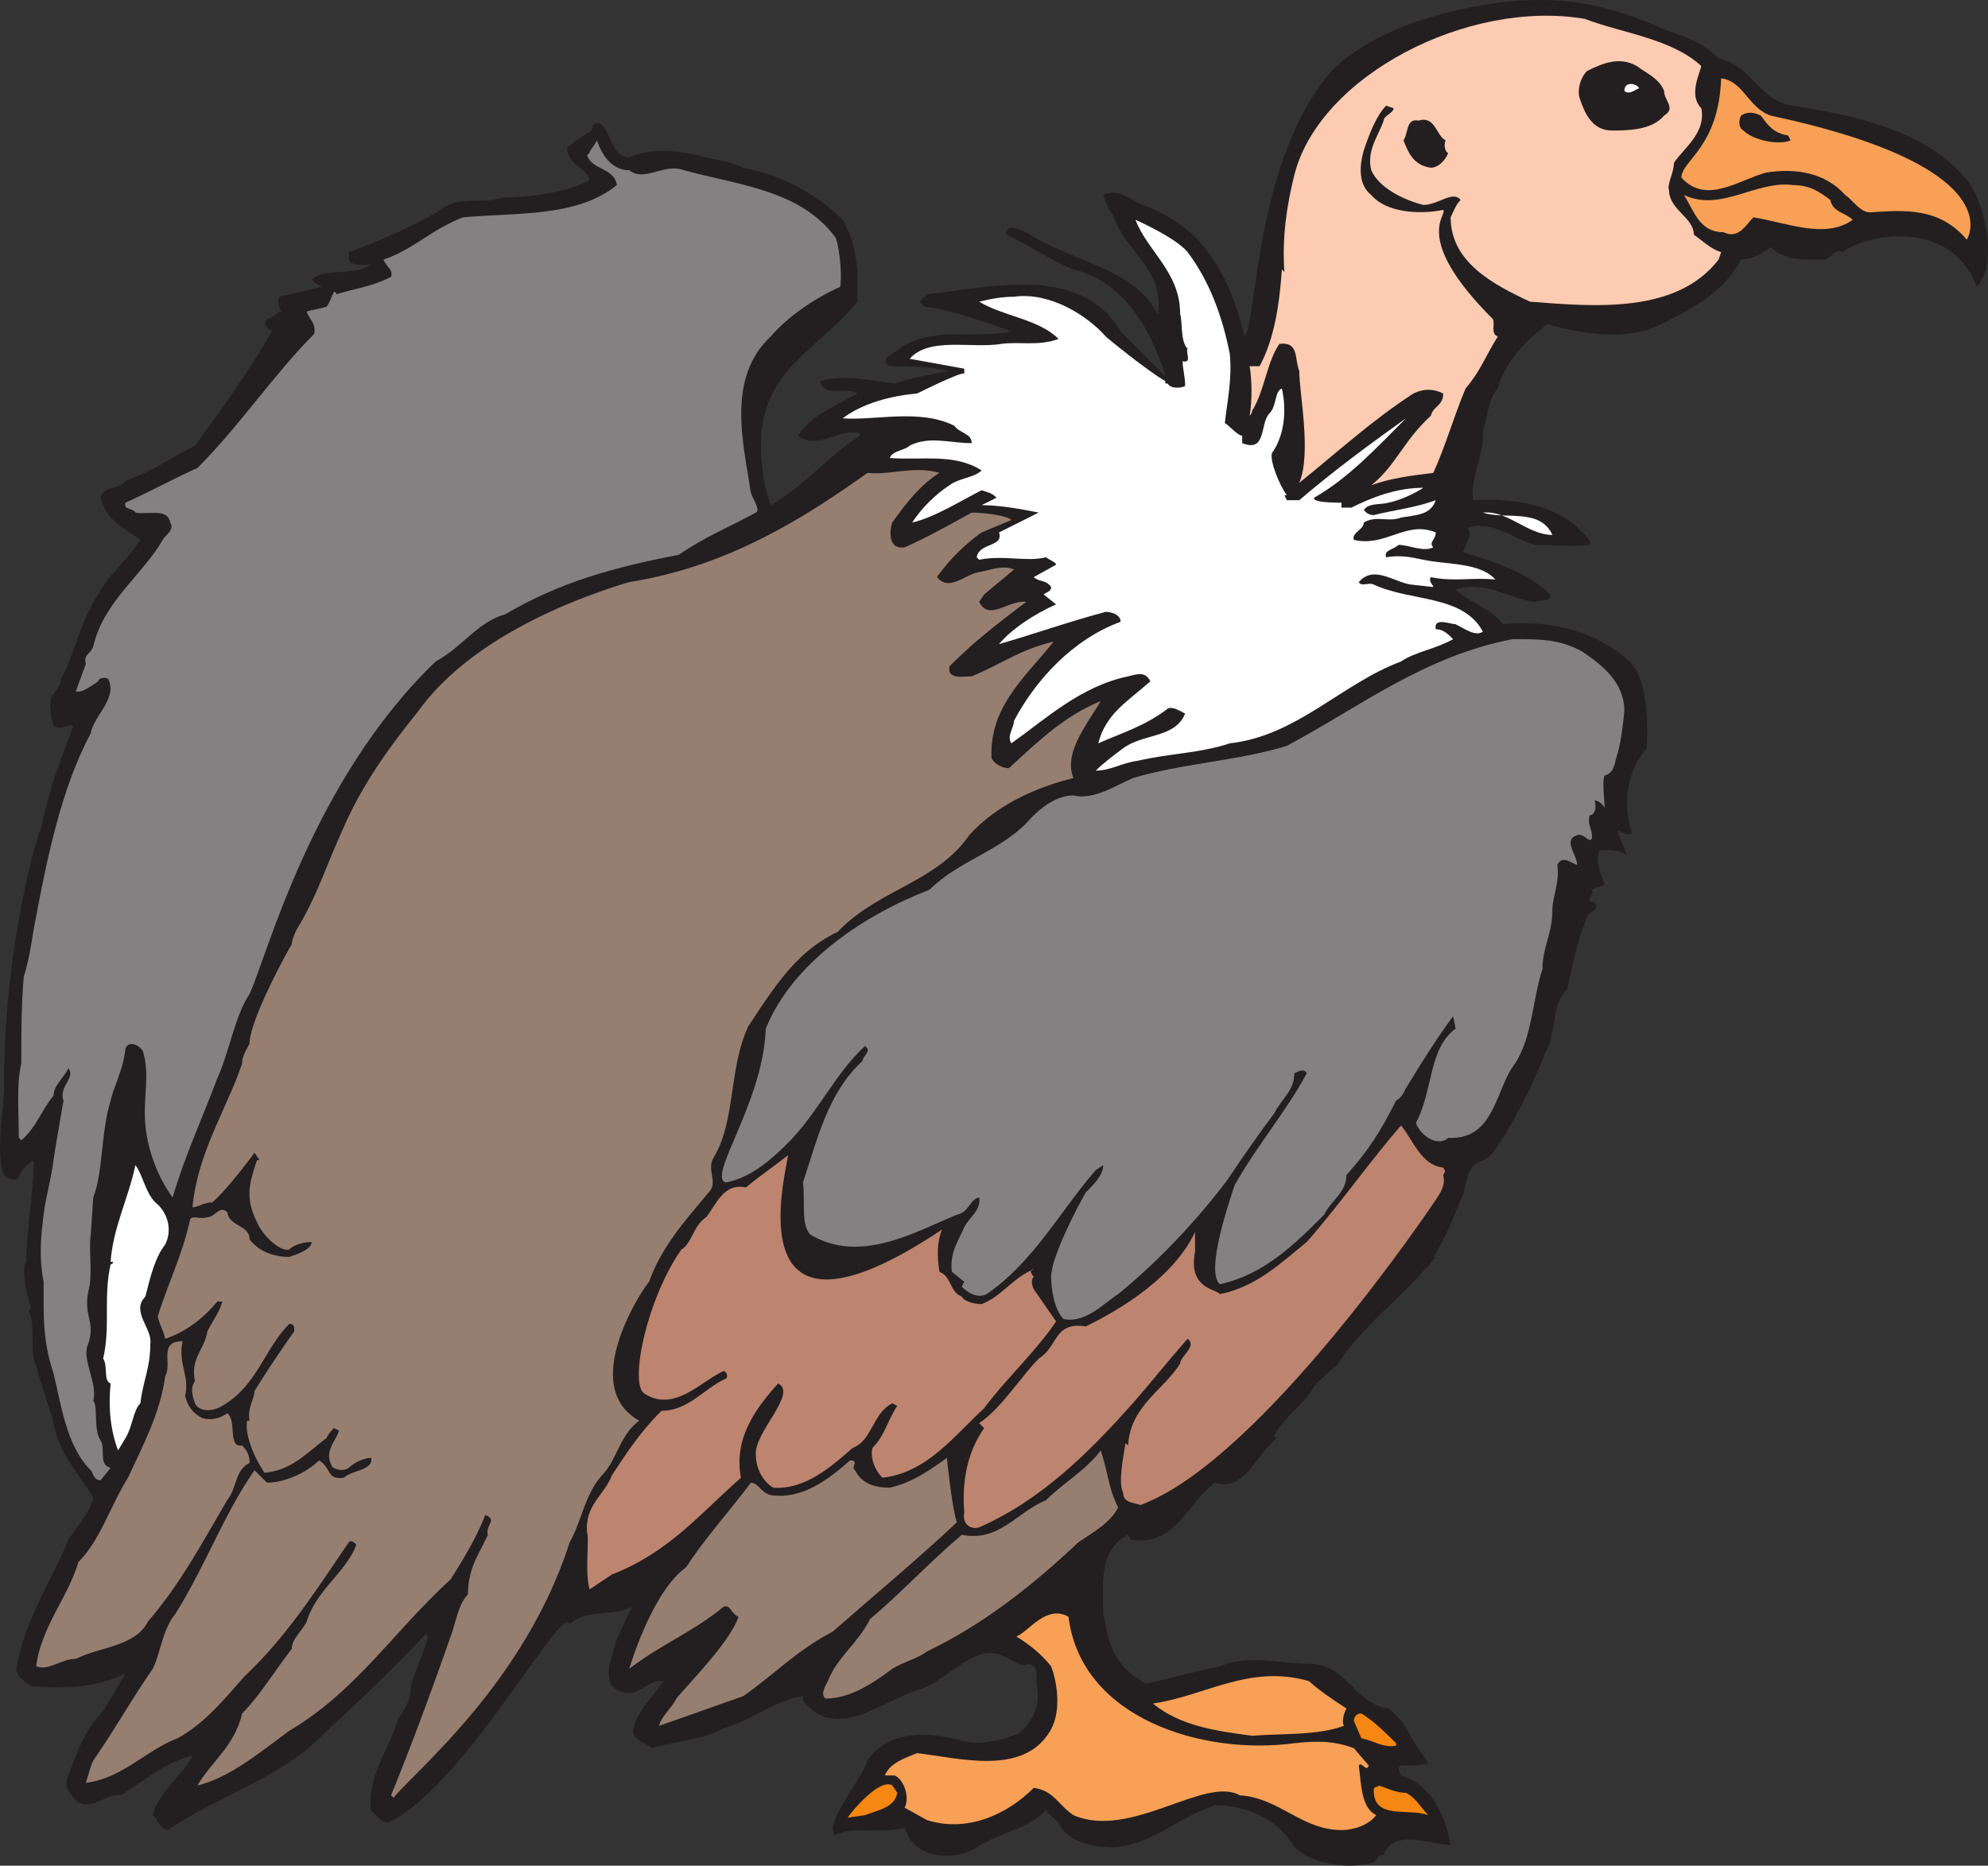
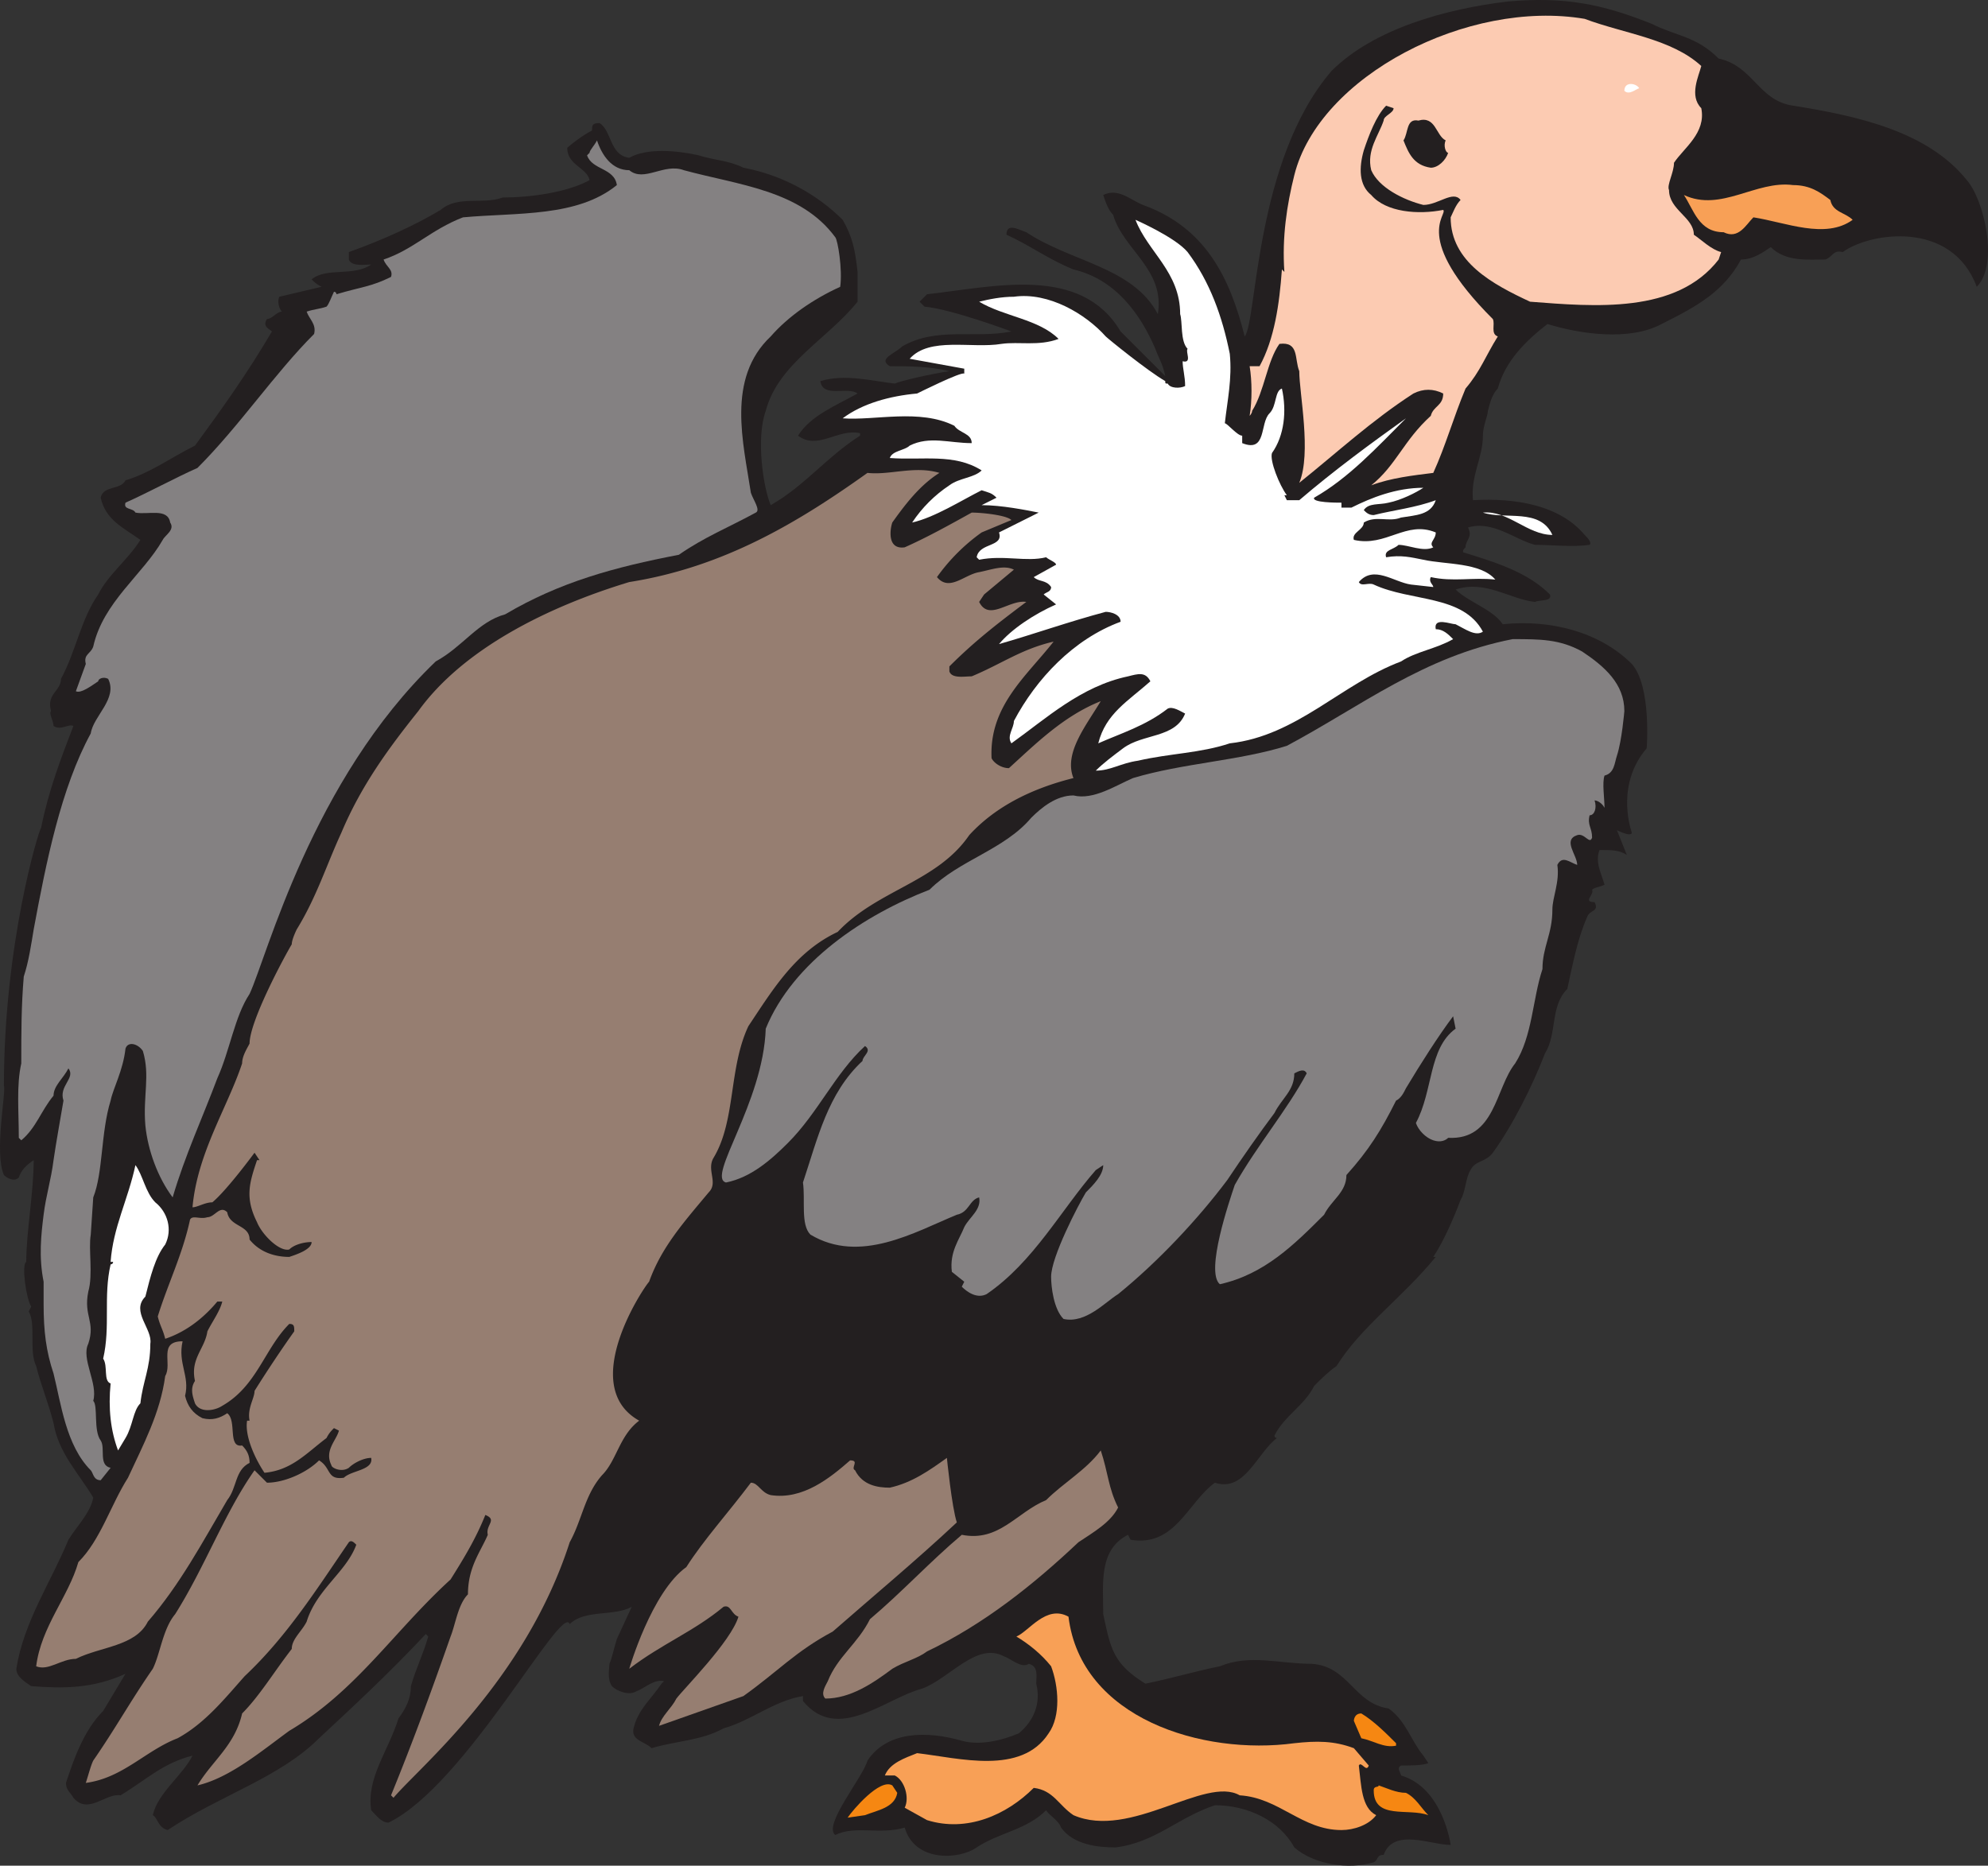
<svg xmlns="http://www.w3.org/2000/svg" width="600.837" height="563.963">
  <rect width="100%" height="100%" fill="#333333" stroke="none" />
  <path fill="#231f20" fill-rule="evenodd" d="M594.432 54.45c-12-15-33.75-19.5-52.5-22.5-10.5-1.5-12-12-22.5-14.25-6.75-6.75-12.75-6.75-20.25-10.5-15-6-26.25-8.25-43.5-6.75-18.75 2.25-40.5 8.25-53.25 21-23.25 27-22.5 75.75-26.25 80.25-4.5-18-12-33-30.75-39.75-3.75-1.5-7.5-5.25-12-3 .75 2.25 1.5 4.5 3 6 3 10.5 15.75 16.5 13.5 30-7.5-14.25-26.25-15.75-39.75-24.75-2.25-.75-6-3-6 .75 6.75 3 12.75 7.5 20.25 10.5 12.75 3 20.25 13.5 24.75 24 .75 2.25 2.25 4.5 3 8.25l-13.5-13.5c-12-20.25-38.25-13.5-58.5-11.25l-2.25 2.25 1.5 1.5c8.25.75 26.25 7.5 26.25 7.5-11.25 2.25-22.5-1.5-33 4.5-2.25 2.25-7.5 3.75-3.75 6 5.25 0 12 0 18 1.5-5.25.75-15 3-16.5 3.75-6.75-.75-15-3-22.5-.75.75 5.25 8.25 1.5 11.25 3.75-6.75 3.75-14.25 6.75-18 12.75 6 4.5 12-2.25 18.75-.75v.75c-10.5 6.75-16.5 15-27 21-2.25-5.25-4.5-20.25-1.5-28.5 3.75-14.25 18.75-21.75 27.75-33v-9c-.75-6.75-1.5-10.5-4.5-15.75-7.5-7.5-18-13.5-30-15.75-4.5-2.25-9-2.25-13.5-3.75-6.75-1.5-15.75-2.25-21 .75-6-.75-5.25-8.25-9-10.5-2.25 0-2.25.75-2.25 2.25-3 1.5-6.75 4.5-7.5 5.25 0 5.25 6 6 6.75 9.75-6.75 3.75-18 5.25-26.25 5.25-6 2.25-13.5-.75-18.75 3.75-7.5 4.5-17.25 9-27.75 12.75v2.25c.75 2.25 5.25 1.5 6.75 1.5-5.25 3.75-13.5.75-18 4.5.75.75 1.5 1.5 3 2.25l-12.75 3c-.75 1.5 0 3.75.75 4.5-1.5 0-3 2.25-4.5 2.25-1.5 2.25.75 3 1.5 3.75-7.5 12.75-15 23.25-23.25 34.5-7.5 3.75-13.5 8.25-21 10.5-1.5 3-6.75 1.5-7.5 5.25 1.5 6.75 6.75 9 12 12.75-3.75 6-9.75 10.5-12.75 16.5-5.25 7.5-6.75 17.25-11.25 25.5 0 3.75-4.5 4.5-3 9.75-.75.75.75 3 .75 4.5 2.25 1.5 4.5-.75 6 0-3.75 9.75-7.5 19.5-9.75 30.75-.75.75-11.25 35.25-11.25 78 .75 1.5-3 20.25 0 27 .75.75 3 2.25 4.5.75.75-2.25 2.25-3.75 4.5-5.25 0 9.75-2.25 21.75-2.25 30.75-1.5.75 0 11.25 1.5 13.5l-.75 1.5c2.25 3.75 0 12 2.25 16.5 1.5 6 3.75 11.25 5.25 17.25 1.5 9 7.5 15 12 22.5-.75 4.5-5.25 9-7.5 12.75-5.25 12.75-13.5 24.75-15.75 39 0 2.25 2.25 3.75 4.5 5.25 9.75.75 18.75.75 28.5-3.75l-6.75 11.25c-6 6-9 15-11.25 21.75 0 2.25 1.5 3 2.25 4.5 4.5 5.25 9.75-1.5 14.25-.75 7.5-4.5 12.75-9.75 21.75-12-3 6-10.5 11.25-12 18 1.5.75 1.5 3.75 4.5 4.5 15.75-10.5 33.75-15.75 45.75-27.75 10.5-9.75 21.75-20.25 32.25-31.5l.75.75c-1.5 5.25-3.75 9.75-5.25 15 0 3.75-1.5 6.75-3.75 9.75-3 9.75-9.75 18-8.25 27.75 1.5 1.5 3 3.75 5.25 3.75 23.25-11.25 52.5-66.75 54.75-60 4.5-4.5 13.5-2.25 18.75-5.25l-4.5 9.75c-.75 2.25-1.5 6-2.25 7.5 0 1.5-.75 4.5.75 6.75 1.5 1.5 5.25 3 7.5 1.5 2.25-.75 5.25-3.75 8.25-3l-.75.75c-3 4.5-6.75 7.5-8.25 12.75-1.5 4.5 3 4.5 5.25 6.75 7.5-2.25 15-2.25 21.75-6 8.25-2.25 15-8.25 24-9.75v1.5c10.5 12.75 24.75-.75 36-3.75 8.25-3 16.5-14.25 24.75-9.75 2.25.75 5.25 3.75 7.5 2.25 3 .75 2.25 3.75 2.25 6 1.5 6-.75 11.25-5.25 15-5.25 2.25-12 3.75-17.25 2.25-10.5-3-22.5-3-28.5 6-1.5 5.25-13.5 19.5-9.75 22.5 6-3 13.5 0 21-2.25 3 10.5 16.5 9.75 21.75 6 6.75-4.5 15-5.25 21-11.25.75 1.5 3.75 3 4.5 5.25 3.75 5.25 11.25 6 16.5 6 12-1.5 18.75-9 30-12.75 9.75 0 19.5 4.5 24 12.75 6 5.25 16.5 6.75 24 4.5 1.5-.75.75-2.25 3-2.25 3-8.25 14.25-3 20.25-3 0 0-2.25-17.25-15-21 0-.75-1.5-2.25 0-3 2.25 0 6.75 0 8.25-.75l-1.5-2.25c-3.75-4.5-5.25-10.5-10.5-14.25-10.5-1.5-12-12.75-23.25-13.5-9.75 0-18.75-3-27.75.75-7.5 1.5-15 3.75-22.5 5.25-9.75-6-10.5-10.5-12.75-21 0-9-1.5-19.5 7.5-24l.75 1.5c13.5 2.25 17.25-11.25 25.5-17.25 9 3 12.75-9 18.75-13.5 0 0-.75 0-.75-.75 3-6 9-9 12-15 2.25-2.25 4.5-4.5 6.75-6 7.5-12 19.5-20.25 30-33h-.75c3-4.5 6-11.25 8.25-17.25 1.5-2.25 1.5-6.75 3-9 1.5-3 4.5-2.25 6.75-5.25 6-8.25 12-20.25 15.75-30 3.75-6 1.5-14.25 6.75-19.5 1.5-6.75 3-15 6-21.75.75-2.25 3.75-1.5 2.25-4.5-3.75 0 0-2.25-.75-3.75.75-.75 2.25-.75 3.75-1.5-.75-3-3-6.75-1.5-10.5 3.75 0 6 0 8.25 1.5l-3-7.5c3 1.5 4.5 1.5 4.5.75-.75-2.25-4.5-15 4.5-25.5 0 0 1.5-18.75-4.5-25.5-9.75-9.75-24.75-13.5-39-12-3-4.5-10.5-6.75-14.25-10.5 9-3 16.5 3 24 3.75 1.5-.75 5.25 0 4.5-2.25-6.75-6.75-16.5-9.75-26.25-12.75 0-.75 0-.75.75-1.5 0-2.25 2.25-3 .75-6 7.5-2.25 14.25 3.75 20.25 5.25 5.25 0 11.25.75 16.5 0 .75-.75-.75-2.25-1.5-3-7.5-9-21-11.25-33.75-10.5-.75-7.5 3-12.75 3-19.5 0-3 1.5-6 1.5-7.5.75-3 1.5-5.25 3-6.75 2.25-8.25 8.25-14.25 15-19.5 9.75 3 24.75 5.25 34.5 0 10.5-5.25 18.75-9.75 24-19.5 3.75 0 6.75-2.25 9-3.75 4.5 4.5 11.25 3.75 16.5 3.75 2.25-.75 2.25-3 5.25-2.25 8.25-6 33-9.75 40.5 10.5 6.75-6.75 2.25-26.25-3-32.25" />
-   <path fill="#f8a056" fill-rule="evenodd" d="M535.182 34.95c73.5 15.75 59.25 37.5 59.25 37.5-8.25-9.75-18.75-9-29.25-8.25-3 0-5.25-3.75-7.5-5.25-6-6.75-15-8.25-24-6.75-8.25 2.25-18 9.75-25.5 1.5 0-5.25 11.25-9 12-30 6.75.75 8.25 9 15 11.25" />
  <path fill="#231f20" fill-rule="evenodd" d="m540.432 40.95.75 1.5c-3.75 1.5-11.25 0-14.25-3-1.5-.75-1.5-3-.75-4.5 2.25-1.5 4.5-.75 6 0 2.25 3 3.75 5.25 8.25 6m-131.25.75c.75 1.5-.75 1.5-1.5 2.25-4.5 3-5.25 10.5-4.5 16.5 0 1.5 2.25 3.75 3 5.25 3 3.75 8.25 3 11.25 4.5 3.75.75 6-3 9-2.25 0 3-3.75 3.75-6.75 4.5-6.75-.75-16.5 0-19.5-6.75 0-3.75-.75-11.25.75-13.5 0-5.25 3-9 6.75-11.25.75-.75 1.5 0 1.5.75" />
  <path fill="#f8a056" fill-rule="evenodd" d="M553.182 60.45c.75 3.75 4.5 3.75 6.75 6-8.25 6-20.25.75-30-.75-2.25 2.25-4.5 6.75-9 4.5-7.5 0-9-6.75-12-11.25 11.25 5.25 21.75-4.5 33-3 5.25 0 8.25 2.25 11.25 4.5" />
  <path fill="#848182" fill-rule="evenodd" d="M228.432 154.95c-8.25 4.5-15.75 7.5-23.25 12.75-19.5 3.75-36 8.25-52.5 18-8.25 2.25-12.75 9.75-21 14.25-37.5 36-51 89.25-56.25 100.5-4.5 6.75-6 17.25-9.75 25.5-4.5 12-9.75 23.25-13.5 36-4.5-6-7.5-14.25-8.25-21.75-.75-9 1.5-15-.75-22.5-1.5-2.25-4.5-3-5.25-.75-.75 6.75-3.75 12-4.5 15.75-3 9.75-2.25 21.75-5.25 29.25l-.75 11.25c-.75 4.5.75 12-.75 17.25-1.5 7.5 2.25 9 0 15.75-2.25 4.5 3 12 1.5 17.25 1.5 1.5 0 9 2.25 12 1.5 2.25-.75 7.5 3 8.25l-3 3.75c-2.25 0-2.25-2.25-3-3-7.5-7.5-9-20.25-11.25-29.25-2.25-6.75-3-12.75-3-21v-6.75c-1.5-7.5-.75-14.25 0-20.25s2.25-10.5 3-16.5c.75-5.25 2.25-13.5 3-18-1.5-4.5 3.75-6.75 1.5-9.75-1.5 3-4.5 5.25-4.5 8.25-3.75 4.5-5.25 9.75-9.75 13.5l-.75-.75c0-8.25-.75-15.75.75-22.5 0-9.75 0-17.25.75-26.25 1.5-4.5 2.25-9.75 3-14.25 3.75-20.25 8.25-42.75 17.25-59.25.75-5.25 8.25-10.5 5.25-16.5-1.5-.75-3 0-3 .75-2.25 1.5-5.25 3.75-6.75 3l3-8.25c-.75-3 1.5-3 2.25-5.25 3-13.5 15-21.75 21-32.25.75-1.5 3.75-3 2.25-5.25-.75-4.5-6.75-2.25-10.5-3-.75-1.5-3.75-.75-3-3 6.75-3 15-7.5 21.75-10.5 12.75-12.75 23.25-28.5 35.25-40.5.75-3-1.5-4.5-2.25-6.75 2.25-.75 3.75-.75 6-1.5.75-.75 1.5-3 2.25-4.5.75 0 .75.75.75.75 7.5-2.25 10.5-2.25 16.5-5.25.75-2.25-1.5-3-2.25-5.25 9-3 14.25-9 24-12.75 16.5-1.5 34.5 0 46.5-9.75-.75-5.25-7.5-4.5-9-9l.75-.75c0-.75 1.5-2.25 2.25-3.75 1.5 4.5 4.5 9 9.75 9 4.5 3.75 10.5-2.25 16.5 0 16.5 4.5 35.25 6 45.75 20.25.75.75 2.25 9.75 1.5 15-8.25 3.75-15.75 9-21 15-13.5 12.75-8.25 32.25-6 47.25.75 2.25 3 5.25 1.5 6" />
  <path fill="#967e71" fill-rule="evenodd" d="M214.182 360.45c-7.5 9-14.25 16.5-18 27-1.5 1.5-21.75 31.5-3 42-6 4.5-6.75 12-11.25 16.5-5.25 6-6 13.5-9.75 20.25-13.5 42-45.75 68.25-53.25 77.25l-.75-.75c6.75-16.5 12.75-33 18-48 1.5-3.75 2.25-9.75 5.25-12.75 0-8.25 3.75-12.75 6-18-.75-3 3-4.5-.75-6-3 7.5-6.75 13.5-10.5 19.5-17.25 15.75-28.5 33.75-48.75 45.75-8.25 6-18 14.25-27.75 16.5 4.5-7.5 11.25-12 13.5-21.75 5.25-5.25 9.75-12.75 15-19.5 0-3 3-5.25 4.5-8.25 3-9.75 12-15 15-23.25-.75-.75-1.5-1.5-2.25-.75-9.75 14.25-18.75 28.5-31.5 40.5-6 6.75-12 14.25-20.25 18.75-9.75 3.75-16.5 12-27.75 13.5.75-2.25 1.5-5.25 2.25-6.75 6.75-9.75 11.25-18 18-27.75 2.25-4.5 3-12 6.75-16.5 9-14.25 15-30.75 24-43.5l3.75 3.75c5.25 0 12-3 15.75-6.75 3.75 2.25 2.25 6 7.5 5.25 2.25-2.25 9-2.25 8.25-6-2.25 0-5.25 1.5-6.75 3-2.25 1.5-5.25 0-5.25-.75-2.25-4.5 1.5-7.5 2.25-10.5l-1.5-.75c-.75.75-1.5 1.5-2.25 3-6 4.5-10.5 9.75-18.75 10.5-3-4.5-6-11.25-5.25-15.75h.75c-.75-3.75 1.5-6.75 1.5-9 3.75-6 8.25-12.75 12-18 0-1.5 0-2.25-1.5-2.25-7.5 7.5-9.75 18.75-20.25 24.75-2.25 1.5-6.75 2.25-8.25-.75-.75-2.25-1.5-4.5 0-6.75-1.5-6.75 3-9.75 3.75-15 1.5-3 3.75-6 4.5-9h-1.5c-3.75 4.5-9 9-15.75 11.25-.75-3-1.5-3.75-2.25-6.75 3-9.75 7.5-18.75 9.75-29.25.75-1.5 3 0 5.25-.75 2.25 0 3.75-3.75 6-1.5.75 4.5 6.75 3.75 6.75 8.25 3 3.75 7.5 5.25 12 5.25 2.25-.75 6.75-2.25 6.75-4.5-2.25 0-5.25.75-6.75 2.25-3 .75-8.25-4.5-9.75-8.25-3.75-7.5-2.25-12 0-18.75h.75l-1.5-2.25s-8.25 11.25-12.75 15c-2.25 0-4.5 1.5-6 1.5 1.5-16.5 10.5-30 15-43.5 0-2.25 1.5-4.5 2.25-6 0-6.75 10.5-26.25 12.75-30 0-1.5 1.5-4.5 1.5-4.5 6-9.75 9-19.5 13.5-29.25 6-14.25 14.25-25.5 23.25-36.75 13.5-18.75 39-31.5 63.75-39 28.5-4.5 51-18 72-33 6.75.75 14.25-2.25 21.75 0-6 3.75-10.5 9.75-14.25 15-.75 2.25-1.5 8.25 3.75 7.5 6.75-3 13.5-6.75 20.25-10.5 3 0 10.5.75 12 2.25l-9 3.75a57.673 57.673 0 0 0-13.5 13.5c3.75 4.5 8.25-.75 12.75-1.5 3.75-.75 7.5-2.25 10.5-.75l-9 7.5-1.5 2.25c3 6 9-.75 14.25 0-9 6.75-15.75 12-23.25 19.5v1.5c.75 2.25 4.5 1.5 6.75 1.5 9-3.75 15-8.25 24.75-10.5-8.25 10.5-19.5 19.5-18.75 35.25.75 1.5 3 3 5.25 3 8.25-7.5 16.5-15.75 27.75-20.25-4.5 7.5-11.25 15.75-8.25 23.25-12 3-23.25 8.25-31.5 17.25-9.75 14.25-27.75 16.5-39.75 29.25-12.75 6-19.5 17.25-27 28.5-6 12.75-3.75 28.5-10.5 39.75-2.25 3.75 1.5 7.5-1.5 10.5" />
  <path fill="#848182" fill-rule="evenodd" d="M457.182 193.2c8.25 0 14.25 0 21 3.75 6.75 4.5 12.75 9.75 12.75 18 0 0-.75 9-2.25 13.5-.75 2.25-.75 5.25-3.75 6-.75 2.25 0 6.75 0 9.75-.75-1.5-2.25-2.25-3-2.25.75 2.25 0 4.5-1.5 4.5-.75 3 .75 3.75.75 6.75-.75 2.25-2.25-1.5-4.5-.75-4.5 1.5 0 6 0 9-2.25-.75-4.5-3-6 0 .75 5.25-1.5 9.75-1.5 13.5 0 7.5-3 11.25-3 18-3 9-3 20.25-8.25 28.5-6 7.5-6 23.25-20.25 22.5-.75.75-2.25 1.5-4.5.75s-4.5-3-5.25-5.25c5.25-9.75 3.75-22.5 12-28.5l-.75-3.75c-4.5 6-9.75 14.25-14.25 21.75-.75 1.5-1.5 3-3 3.75-4.5 9-8.25 15-15 22.5 0 5.25-4.5 7.5-6.75 12-9 9-18 18-31.5 21-4.5-3.75 3-25.5 4.5-30 6.75-12 15.75-22.5 21.75-33.75-.75-1.5-2.25-.75-3.75 0 0 5.25-3.75 7.5-6 12-4.5 6-9.75 13.5-14.25 20.25-9 12-21 24.75-33 34.5-3.75 2.25-9.75 9-16.5 7.5-3-3-3.75-9.75-3.75-12.75 0-6 8.25-21.75 10.5-25.5 2.25-2.25 5.25-5.25 5.25-8.25l-2.25 1.5c-10.5 12-18.75 27.75-33 37.5-3 1.5-6-.75-7.5-2.25l.75-1.5-3.75-3c-.75-6 2.25-9.75 3.75-13.5 1.5-3 5.25-5.25 4.5-9-3 .75-3 4.5-6.75 5.25-12.75 5.25-29.25 15-44.25 6-3-3-1.5-10.5-2.25-15.75 4.5-13.5 7.5-27 18-36.75 0-1.5 3-3 .75-4.5-9 8.25-14.25 20.25-23.25 29.25-5.25 5.25-11.25 10.5-18.75 12-6-1.5 11.25-24 12-46.5 8.25-20.25 30-34.5 49.5-42 9-9 22.5-12 30.75-21.75 3-3 7.5-6.75 12.75-6.75 6 1.5 12.75-3 18-5.25 15-4.5 32.25-5.25 46.5-9.75 22.5-12 41.25-27 68.25-32.25" />
  <path fill="#fff" fill-rule="evenodd" d="M451.932 175.2c-6.75-.75-12.75.75-19.5-.75-.75 1.5.75 2.25.75 3l-6.75-.75c-5.25-.75-11.25-6-15.75-.75.75 1.5 3 0 4.5.75 11.25 5.25 27 3 33 14.25-2.25 1.5-5.25-.75-8.25-2.25-1.5 0-6.75-2.25-6 1.5 2.25 0 3.75 1.5 5.25 3-5.25 3-11.25 3.75-15.75 6.75-18 6.75-31.5 22.5-51.75 24.75-9 3-18 3-27.75 5.25-5.25.75-8.25 3-12.75 3 2.25-2.25 5.25-4.5 8.25-6.75 6-4.5 15.75-3 18.75-10.5-1.5-.75-3.75-2.25-5.25-1.5-6.75 5.25-14.25 7.5-21 10.5 2.25-9 9-12.75 15.75-18.75-1.5-3-3.75-2.25-6.75-1.5-14.25 3-24.75 12.75-35.25 20.25-1.5-2.25.75-4.5.75-6.75 6.75-12.75 18-24.75 32.25-30 0-2.25-3-3-4.5-3-11.25 3-21.75 6.75-32.25 9.75 3.75-4.5 10.5-9 17.25-12l-3.75-3c.75-.75 2.25-.75 2.25-2.25-1.5-2.25-3.75-1.5-5.25-3l6.75-3.75c0-.75-2.25-1.5-3-2.25-6 1.5-12.75-.75-20.25.75l-.75-.75c.75-4.5 8.25-3 6.75-7.5l12-6c-3.75-.75-11.25-2.25-17.25-2.25l4.5-2.25c-1.5-1.5-2.25-1.5-4.5-2.25-6 3-14.25 8.25-21 9.75 3-4.5 6.75-8.25 11.25-11.25 3-2.25 7.5-2.25 9.75-4.5-8.25-5.25-18-3-27.75-3.75.75-2.25 4.5-2.25 6-3.75 6-3 12-.75 18.75-.75 0-3-3.75-3-5.25-5.25-10.5-5.25-24-1.5-33.75-2.25 6-4.5 14.25-6.75 22.5-7.5 0 0 13.5-6.75 14.25-6v-1.5l-16.5-3c6-6.75 18.75-3 27.75-4.5 5.25-.75 11.25.75 17.25-1.5-6-6-16.5-6.75-24-11.25 3-.75 6.75-1.5 10.5-1.5 10.5-1.5 21.75 5.25 27.75 12 .75.75 12.75 10.5 18 13.5 0 .75 0 .75.75.75.75 1.5 3.75 1.5 5.25.75 0-3-.75-5.25-.75-7.5 3 .75.75-3 1.5-3.75-2.25-2.25-1.5-8.25-2.25-10.5 0-12.75-9.75-18.75-13.5-28.5 0 0 12 5.25 15.75 9.75 6.75 9 10.5 19.5 12.75 30.75.75 7.5-.75 14.25-1.5 21 .75 0 3.75 3.75 5.25 3.75v2.25c7.5 3 5.25-6 8.25-9 2.25-2.25 1.5-6.75 3.75-7.5 1.5 6.75.75 14.25-3 19.5-.75 2.25 2.25 9.75 4.5 12.75h-.75l.75 1.5h3.75c10.5-9 21.75-17.25 32.25-24.75-9 9-17.25 18-27.75 24-.75 1.5 6.75 1.5 8.25 1.5v1.5h3c6-3 13.5-6 21.75-6-2.25 1.5-6.75 3.75-10.5 4.5-3 .75-6 0-7.5 2.25.75.75 1.5 1.5 3 1.5 6-1.5 12.75-2.25 18.75-4.5-1.5 4.5-6 4.5-10.5 5.25-3.75 1.5-7.5-.75-11.25 1.5 0 2.25-3.75 3-3 5.25 9.75 2.25 15.75-6 24.75-2.25 0 2.25-2.25 3-.75 4.5-3 1.5-7.5-.75-10.5-.75-1.5 1.5-4.5 1.5-3.75 3.75 4.5-.75 7.5 0 11.25.75 6.75 1.5 17.25.75 21.75 6" />
  <path fill="#fccbb2" fill-rule="evenodd" d="M519.432 78.45c-12.75 16.5-37.5 14.25-57 12.75-11.25-5.25-24-12-24-25.5.75-1.5 1.5-3.75 3-5.25-2.25-3-6.75 1.5-11.25 1.5-6-1.5-13.5-5.25-15.75-10.5-1.5-6 2.25-10.5 3.75-15 0-1.5 3-2.25 3-3.75l-2.25-.75c-3 3-5.25 9-6.75 13.5-1.5 5.25-1.5 10.5 2.25 13.5 4.5 5.25 14.25 6 21.75 4.5 1.5 1.5-9.75 8.25 15 33 .75 1.5-.75 4.5 1.5 5.25-3.75 6-5.25 10.5-9.75 15.75-3.75 9-6 17.25-9.75 25.5-6 .75-12.75 1.5-18.75 3.75 7.5-6 9.75-13.5 18-21 .75-3 3.75-3 3.75-6.75-3-1.5-6-1.5-9 0-12.75 8.25-23.25 18-34.5 27 3.75-9 0-27 0-33.75-1.5-3.75 0-9-6-8.25-3.75 5.25-4.5 14.25-8.25 20.25 0 .75-.75 1.5-.75 1.5.75-4.5.75-10.5 0-15h3c4.5-8.25 6-18.75 6.75-29.25l.75.75c-.75-10.5.75-20.25 3-29.25 7.5-30 52.5-53.25 87.75-47.25 12 4.5 26.25 6 35.25 14.25-.75 3-3.75 9 0 12.75 1.5 7.5-5.25 12-8.25 16.5 0 3-2.25 6.75-1.5 8.25 0 6 7.5 8.25 7.5 13.5 2.25 1.5 5.25 4.5 8.25 5.25l-.75 2.25" />
  <path fill="#fff" fill-rule="evenodd" d="M469.182 161.7c-7.5 0-13.5-7.5-21-6.75 6.75 2.25 17.25-1.5 21 6.75" />
-   <path fill="#bd846f" fill-rule="evenodd" d="M436.182 352.95c.75 1.5.75.75 0 2.25.75 3-.75 5.25-2.25 7.5 0 0-52.5 78.75-89.25 92.25-2.25-.75-5.25-.75-5.25-3.75-1.5-3 0-10.5.75-15l.75.75c.75-12 10.5-16.5 15.75-24.75 0-2.25 5.25-5.25 2.25-7.5-6 6.75-11.25 13.5-17.25 20.25-12.75 14.25-27 28.5-45.75 36.75-2.25.75-5.25-.75-4.5-4.5-.75-9 .75-18 6-25.5l-1.5-1.5c6.75-4.5 12.75-14.25 18-19.5 6-3.75 4.5-11.25 14.25-9.75 6-3 25.5-12.75 33-28.5v6c-2.25 11.25 6.75 11.25 7.5 12.75 11.25-2.25 18.75-9.75 26.25-15.75 10.5-12 18.75-24 28.5-35.25 3.75 4.5 6 12 12.75 12.75m-151.5 18.75c-1.5 3.75-1.5 8.25-.75 12.75 3.75 1.5 3 6 6.75 7.5.75 1.5 3.75 2.25 6 2.25 6-2.25 9.75-8.25 15.75-10.5-1.5 0-.75 1.5 0 2.25-.75.75-.75 2.25 0 3.75l6.75 9.75c-6 9-15.75 18-21.75 26.25-9 8.25-17.25 19.5-30.75 21-2.25-2.25-3.75-6-3-9 3.75-3.75 4.5-8.25 7.5-12.75l-1.5-.75c-6 3-6 11.25-12 13.5-6 5.25-14.25 12.75-24 12-3.75-2.25-5.25-6.75-5.25-9.75-.75-6.75 12.75-18.75 6.75-21.75-6.75 7.5-13.5 16.5-11.25 28.5-12.75 11.25-21.75 22.5-39 29.25l-6.75 4.5c-1.5-5.25 0-15.75-.75-17.25-.75-8.25 5.25-11.25 7.5-17.25 4.5-6.75 8.25-12.75 15-19.5 8.25 0 12.75-6.75 19.5-9.75.75-.75 0-2.25-.75-2.25-6.75 3-15 12.75-24 6.75-4.5-3 .75-28.5 11.25-43.5 3-1.5 3.75-7.5 7.5-9.75 3-3.75 5.25-10.5 12-9 4.5-3.75 9-6.75 12.75-9.75-.75 6-16.5 64.5 46.5 22.5" />
  <path fill="#fff" fill-rule="evenodd" d="M46.932 363.45c3.75 3 5.25 8.25 3 12.75-3 3.75-4.5 9.75-6 15.75-4.5 4.5 2.25 9.75 1.5 14.25 0 7.5-2.25 11.25-3 18-2.25 2.25-2.25 6.75-4.5 10.5l-2.25 3.75c-2.25-6-3-12.75-2.25-20.25-2.25-.75-.75-5.25-2.25-7.5 2.25-9.75 0-18.75 2.25-28.5 0 0 .75 0 .75-.75h-.75c.75-10.5 5.25-18.75 7.5-29.25 2.25 3 3 8.25 6 11.25" />
  <path fill="#967e71" fill-rule="evenodd" d="M55.182 405.45c-1.5 6.75 2.25 10.5.75 16.5.75 3 2.25 5.25 5.25 6.75 3 .75 5.25 0 7.5-1.5 3 2.25 0 10.5 4.5 9.75 1.5 1.5 2.25 3 2.25 5.25-4.5 2.25-3.75 7.5-6.75 11.25-7.5 12.75-14.25 25.5-24 36.75-3.75 7.5-14.25 7.5-21.75 11.25-4.5 0-8.25 3.75-12 2.25 1.5-12 9.75-21 12.75-31.5 6.75-6.75 9.75-17.25 15-25.5 4.5-9.75 9.75-19.5 11.25-30.75 2.25-3.75-2.25-10.5 5.25-10.5m282.75 50.25c-2.25 4.5-7.5 7.5-12 10.5-13.5 12.75-28.5 24.75-45.75 33-3 2.25-6.75 3-10.5 5.25-6 4.5-12.75 9-20.25 9-1.5-1.5 0-3.75.75-5.25 3-7.5 9-11.25 12.75-18.75 9.75-8.25 18-17.25 27.75-25.5 11.25 2.25 16.5-6.75 25.5-10.5 5.25-5.25 12-9 16.5-15 2.25 6.75 2.25 11.25 5.25 17.25m-48.75 4.5c-12 11.25-25.5 22.5-37.5 33-11.25 6-16.5 12-27 19.5l-25.5 9c.75-3 3.75-5.25 5.25-8.25 2.25-3 16.5-17.25 18.75-24.75-2.25-.75-2.25-3.75-4.5-3-9 7.5-18.75 11.25-28.5 18.75 0 0 6.75-23.25 17.25-30.75 5.25-8.25 12.75-16.5 19.5-25.5 2.25 0 3 3 6 3.75 9.75 1.5 18-5.25 24-10.5 3 0 0 2.25 1.5 3 2.25 4.5 6.75 5.25 10.5 5.25 6.75-1.5 12-5.25 17.25-9 0 0 1.5 15 3 19.5" />
  <path fill="#f8a056" fill-rule="evenodd" d="M391.182 526.95c6.75-.75 12-.75 18 1.5l4.5 5.25c-.75 2.25-2.25-1.5-3 0 .75 6 .75 12.75 5.25 15-2.25 3-6.75 4.5-10.5 4.5-12 0-18.75-9.75-30.75-10.5-10.5-6-33 13.5-50.25 6-4.5-3-6-7.5-12-8.25-8.25 8.25-20.25 13.5-32.25 9.75l-6.75-3.75c1.5-3 0-8.25-3-9.75h-3c1.5-3.75 6-5.25 9.75-6.75 12.75 1.5 31.5 6.75 39.75-6 3.75-5.25 3-14.25.75-20.25-3-3.75-6.75-6.75-10.5-9 3.75-1.5 9-9.75 15.75-6 3.75 30.75 40.5 42 68.25 38.25" />
-   <path fill="#f8a056" fill-rule="evenodd" d="M406.932 516.45c-.75 1.5-1.5 3.75-.75 5.25-8.25 3-18.75 2.25-27.75 3-11.25-1.5-21.75-3-30-9.75 15.75-2.25 29.25-12 47.25-6.75 3 3 11.25 8.25 11.25 8.25" />
  <path fill="#f68712" fill-rule="evenodd" d="M421.932 526.95v.75c-3.75.75-6.75-1.5-10.5-2.25l-2.25-5.25s0-2.25 2.25-2.25c3.75 2.25 7.5 6 10.5 9m-150.75 15c-.75 4.5-6 5.25-9.75 6.75l-5.25.75c1.5-2.25 9.75-12 13.5-9.75l1.5 2.25m153.75 0c3 1.5 4.5 4.5 6.75 6.75-6-2.25-16.5 1.5-16.5-7.5 0-1.5 1.5-.75 1.5-1.5 2.25.75 5.25 2.25 8.25 2.25" />
-   <path fill="#231f20" fill-rule="evenodd" d="M502.932 27.45c0 3 3.75 5.25 0 7.5-3.75 4.5-11.25 4.5-15.75 4.5-6 0-8.25-5.25-9.75-9.75-.75-2.25 0-6 2.25-8.25 4.5-2.25 9.75-4.5 15-1.5 3 2.25 6.75 3.75 8.25 7.5" />
  <path fill="#fff" fill-rule="evenodd" d="M495.432 26.7c-.75 0-3 2.25-4.5.75 0-3 3.75-2.25 4.5-.75m-60.75 18c.75 1.5-1.5 2.25-2.25 3-2.25 0-3.75-1.5-3.75-3 0-2.25 4.5-2.25 6 0" />
  <path fill="#231f20" fill-rule="evenodd" d="M436.932 42.45c-.75 1.5 0 3.75.75 3.75-.75 2.25-3 4.5-5.25 4.5-5.25-.75-6.75-4.5-8.25-8.25 1.5-2.25.75-6.75 4.5-6 5.25-1.5 5.25 4.5 8.25 6" />
</svg>